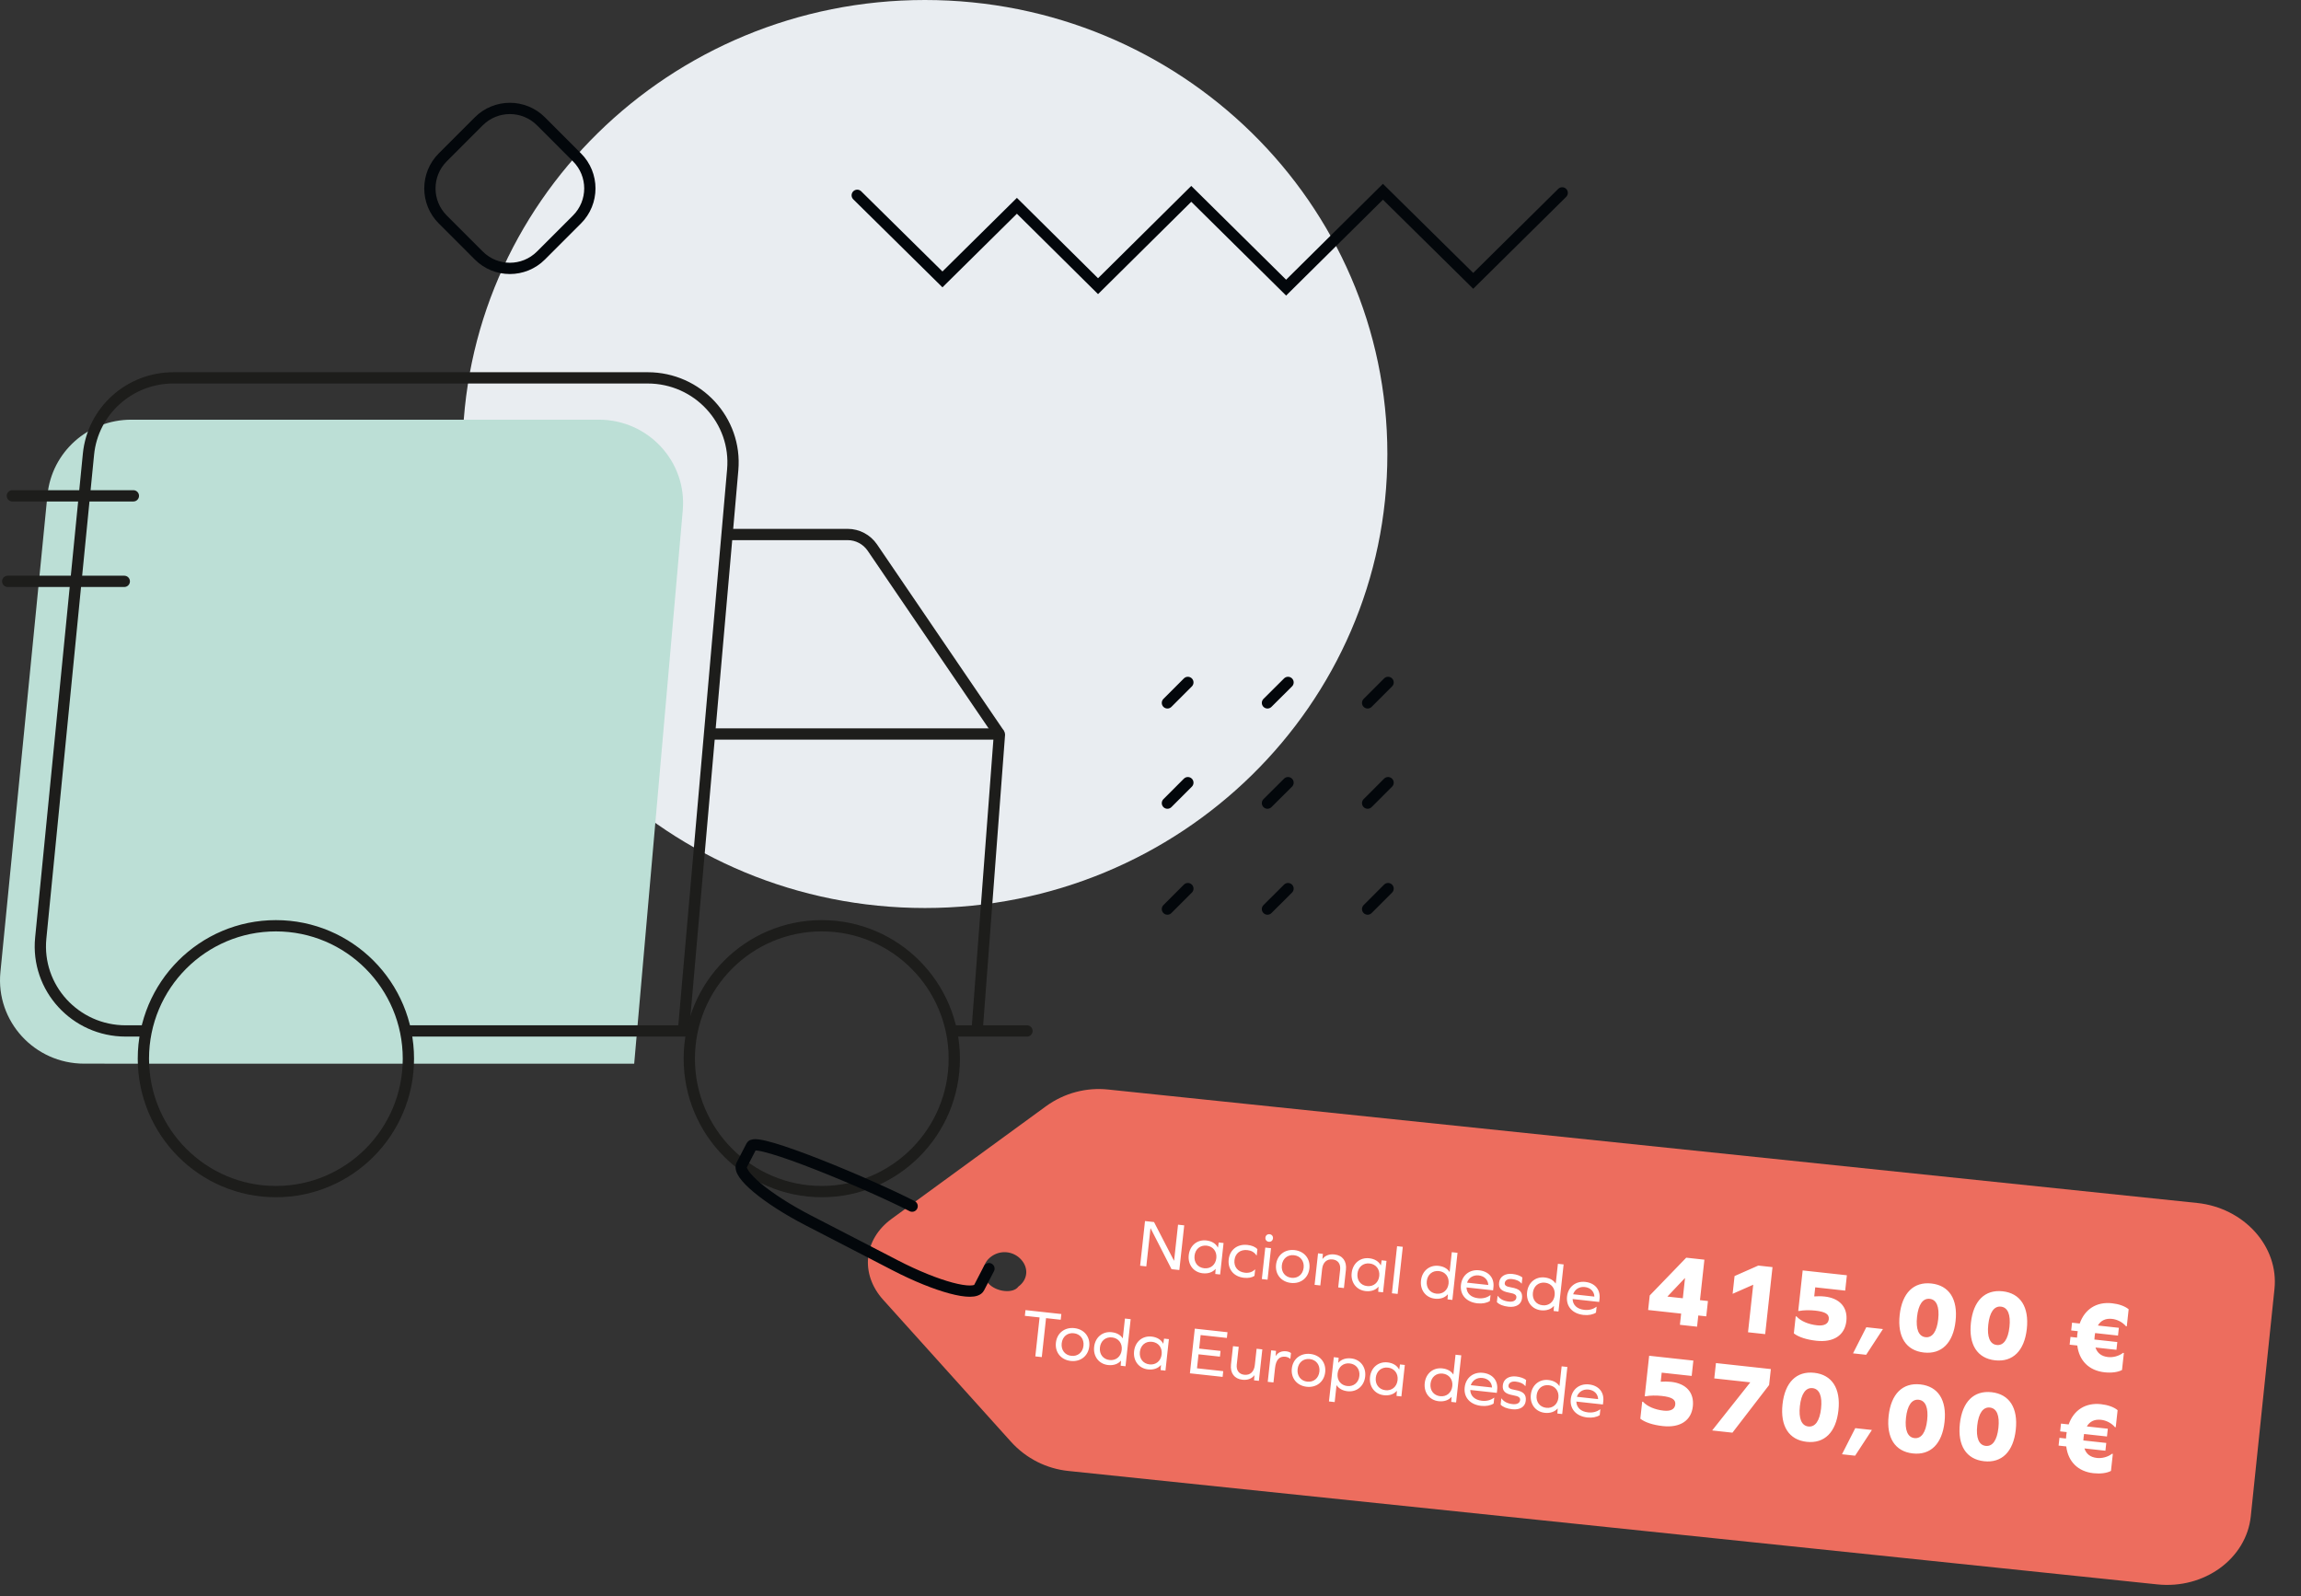
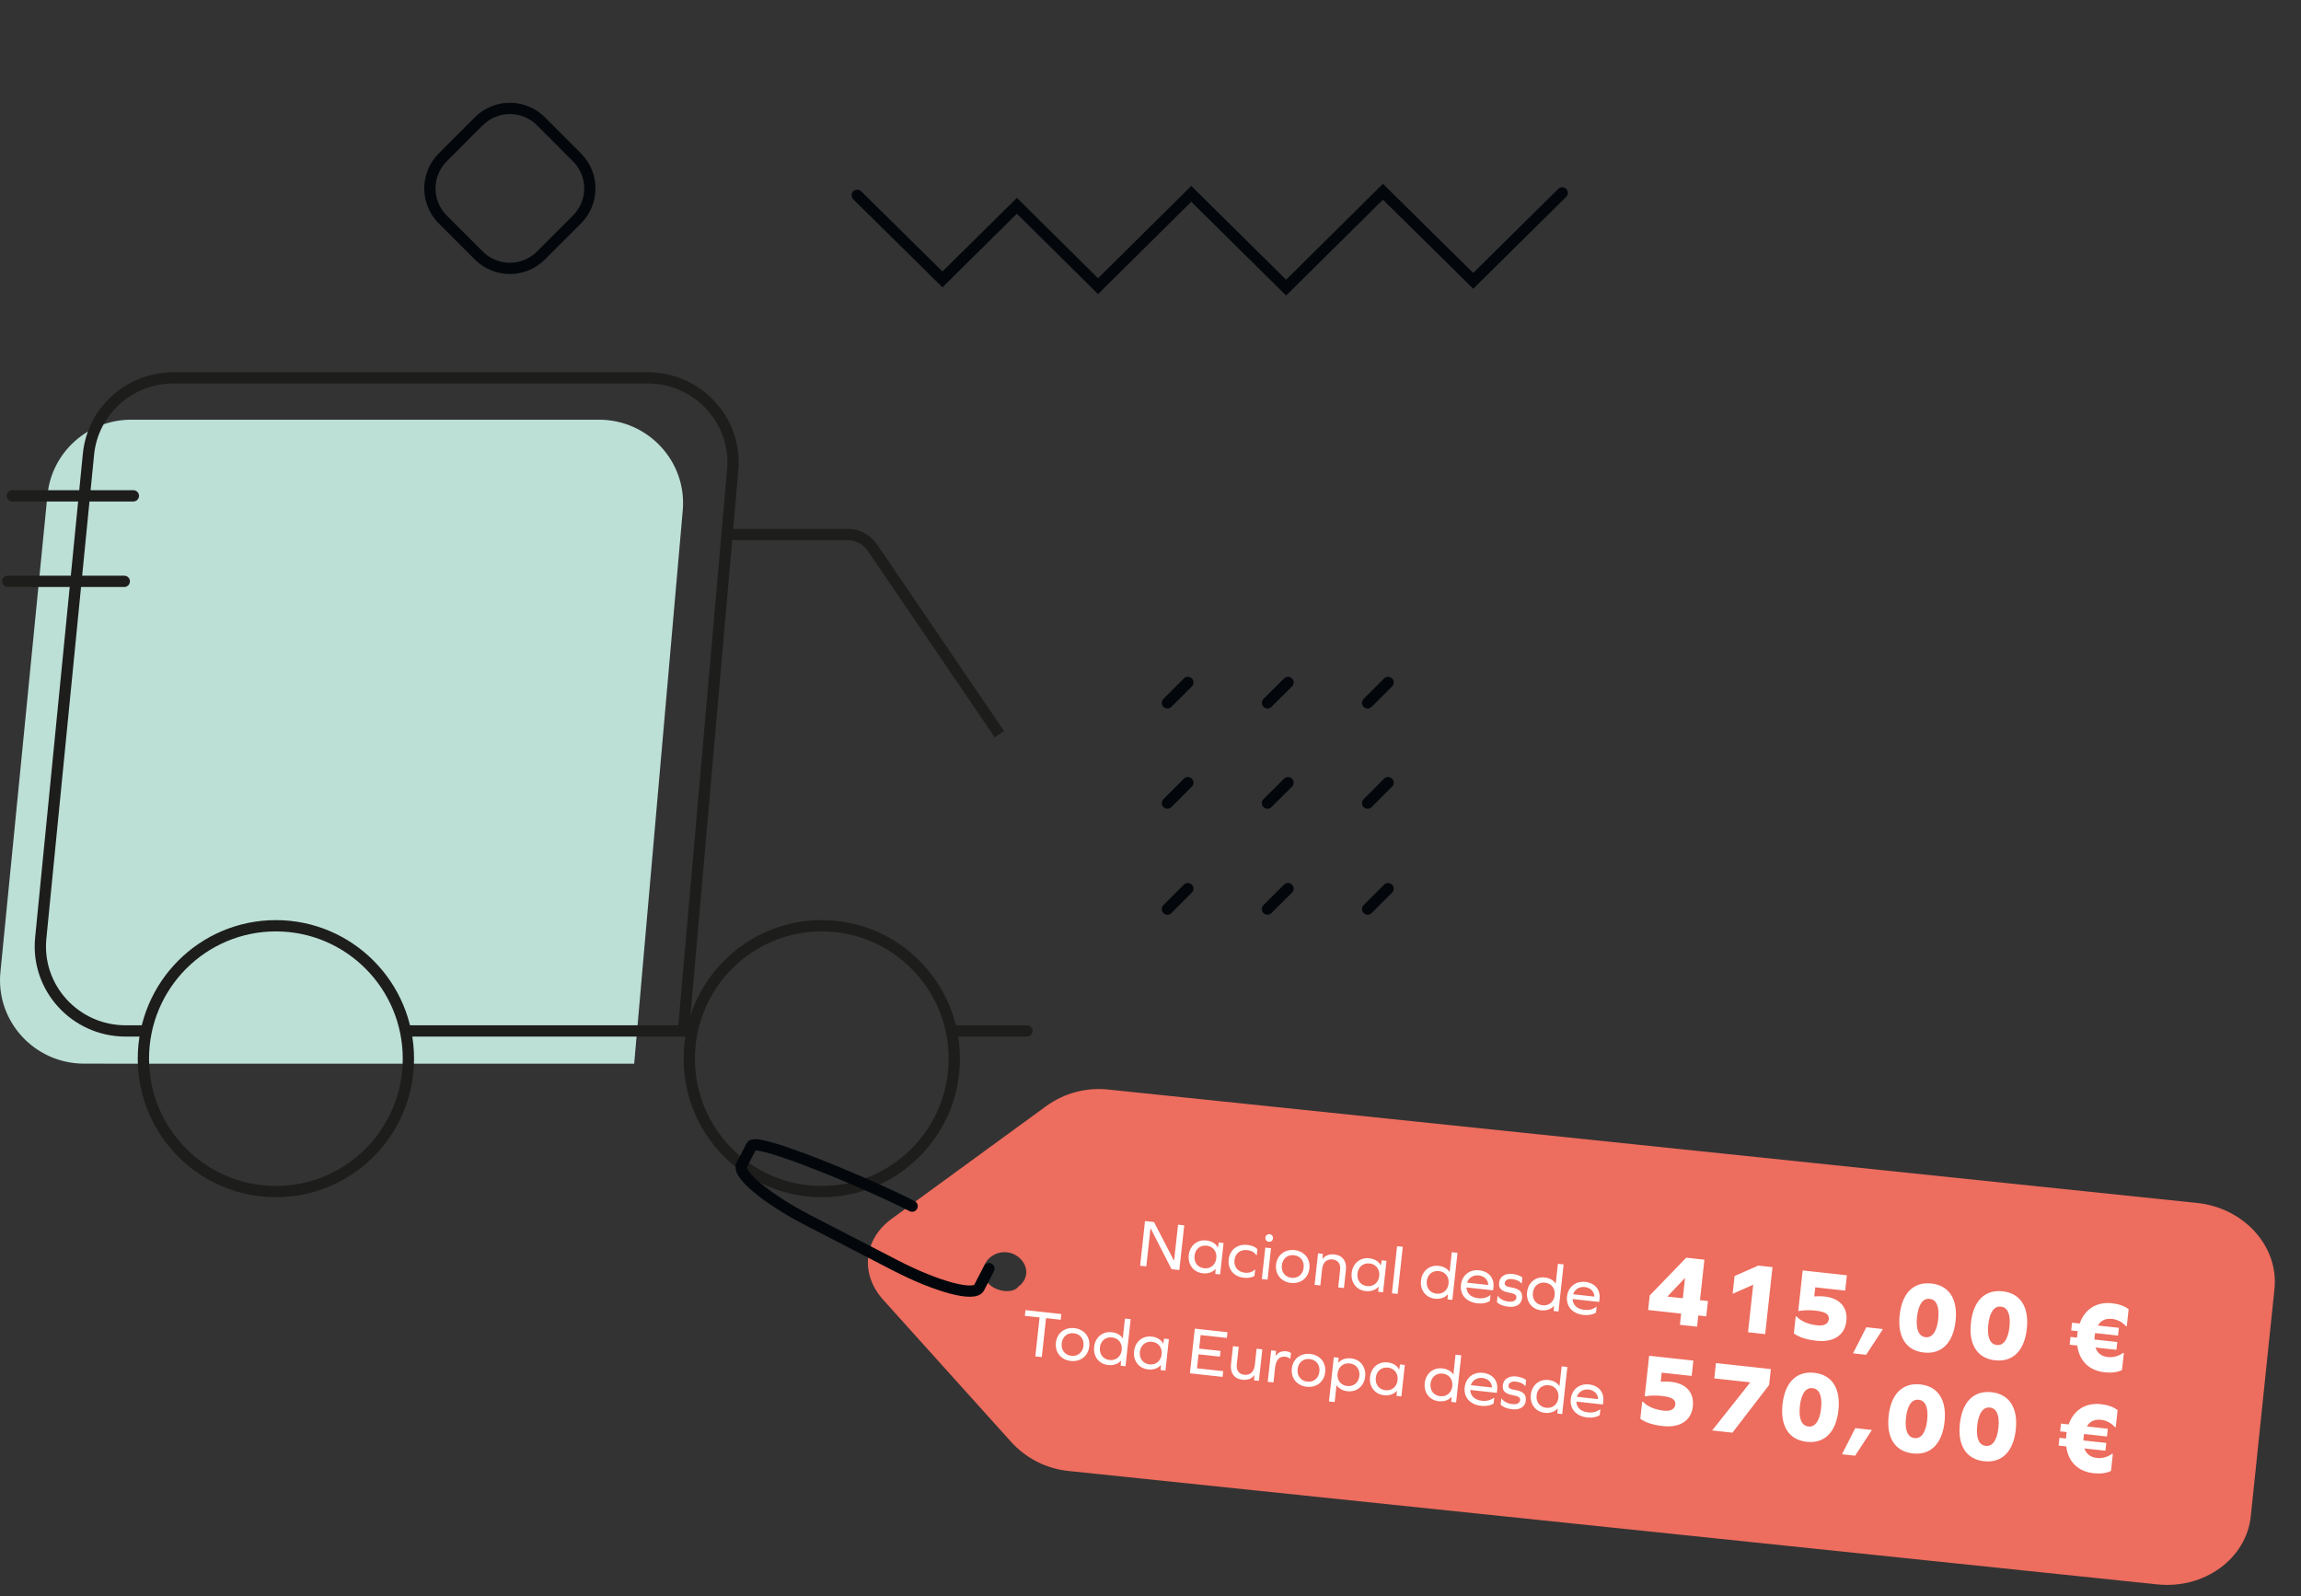
<svg xmlns="http://www.w3.org/2000/svg" width="408" height="283" viewBox="0 0 408 283" fill="none">
  <rect x="0" y="0" width="408" height="283" fill="#333333" stroke="none" />
-   <path d="M164 161C209.287 161 246 124.959 246 80.5C246 36.041 209.287 0 164 0C118.713 0 82 36.041 82 80.5C82 124.959 118.713 161 164 161Z" fill="#E9EDF1" />
  <path d="M18.523 188.598H14.926C6.111 188.598 -0.783 181.064 0.072 172.37L8.415 87.765C9.162 80.189 15.587 74.415 23.269 74.415H106.194C114.946 74.415 121.821 81.845 121.063 90.486L112.452 188.602H18.527L18.523 188.598Z" fill="#BCDFD6" />
  <path d="M25.936 182.798H22.287C13.345 182.798 6.355 175.159 7.225 166.339L15.687 80.54C16.445 72.857 22.96 67 30.749 67H114.845C123.719 67 130.691 74.534 129.922 83.299L121.189 182.798H72.412" stroke="#1D1D1B" stroke-width="2" stroke-miterlimit="10" />
-   <path d="M125.808 130.148H177.141C177.182 130.148 177.215 130.185 177.215 130.226L173.25 182.802" stroke="#1D1D1B" stroke-width="2" stroke-miterlimit="10" />
  <path d="M48.919 211.284C61.895 211.284 72.414 200.732 72.414 187.716C72.414 174.7 61.895 164.148 48.919 164.148C35.944 164.148 25.425 174.7 25.425 187.716C25.425 200.732 35.944 211.284 48.919 211.284Z" stroke="#1D1D1B" stroke-width="2" stroke-miterlimit="10" />
  <path d="M145.714 211.283C158.69 211.283 169.209 200.731 169.209 187.715C169.209 174.699 158.69 164.147 145.714 164.147C132.739 164.147 122.22 174.699 122.22 187.715C122.22 200.731 132.739 211.283 145.714 211.283Z" stroke="#1D1D1B" stroke-width="2" stroke-miterlimit="10" />
  <path d="M169.21 182.798H182.098" stroke="#1D1D1B" stroke-width="2" stroke-miterlimit="10" stroke-linecap="round" />
  <path d="M129.102 94.773H150.3C152.05 94.773 153.689 95.642 154.681 97.092L177.202 130.174" stroke="#1D1D1B" stroke-width="2" stroke-miterlimit="10" />
  <path d="M23.648 87.917H2.193" stroke="#1D1D1B" stroke-width="2" stroke-linecap="round" stroke-linejoin="round" />
  <path d="M22.038 103.08H1.367" stroke="#1D1D1B" stroke-width="2" stroke-linecap="round" stroke-linejoin="round" />
  <path d="M152 34.63L167.111 49.54L180.311 36.49L194.699 50.742L211.229 34.372L228.048 51L245.214 34L261.223 49.798L277 34.2" stroke="#03070B" stroke-width="2" stroke-miterlimit="10" stroke-linecap="round" />
  <path d="M102.308 27.901L95.915 21.507C92.873 18.466 87.942 18.466 84.9 21.507L78.507 27.901C75.466 30.942 75.466 35.873 78.507 38.915L84.9 45.308C87.942 48.35 92.873 48.35 95.915 45.308L102.308 38.915C105.35 35.873 105.35 30.942 102.308 27.901Z" stroke="#03070B" stroke-width="2" stroke-miterlimit="10" stroke-linecap="round" />
  <path d="M207 124.628L210.625 121" stroke="#03070B" stroke-width="2" stroke-miterlimit="10" stroke-linecap="round" />
  <path d="M224.74 124.628L228.387 121" stroke="#03070B" stroke-width="2" stroke-miterlimit="10" stroke-linecap="round" />
  <path d="M242.501 124.628L246.126 121" stroke="#03070B" stroke-width="2" stroke-miterlimit="10" stroke-linecap="round" />
  <path d="M207 142.404L210.625 138.776" stroke="#03070B" stroke-width="2" stroke-miterlimit="10" stroke-linecap="round" />
  <path d="M224.74 142.404L228.387 138.776" stroke="#03070B" stroke-width="2" stroke-miterlimit="10" stroke-linecap="round" />
  <path d="M242.501 142.404L246.126 138.776" stroke="#03070B" stroke-width="2" stroke-miterlimit="10" stroke-linecap="round" />
  <path d="M207 161.189L210.625 157.561" stroke="#03070B" stroke-width="2" stroke-miterlimit="10" stroke-linecap="round" />
  <path d="M224.74 161.189L228.387 157.561" stroke="#03070B" stroke-width="2" stroke-miterlimit="10" stroke-linecap="round" />
  <path d="M242.501 161.189L246.126 157.561" stroke="#03070B" stroke-width="2" stroke-miterlimit="10" stroke-linecap="round" />
  <g clip-path="url(#clip0_166_124)">
    <path d="M156.599 230.465L179.241 255.613C181.986 258.661 185.63 260.422 189.417 260.816L382.529 280.931C390.859 281.799 398.316 276.36 399.098 268.846L403.297 228.538C404.08 221.023 397.904 214.165 389.574 213.297L196.462 193.182C192.675 192.788 188.746 193.76 185.432 196.177L158.093 216.118C153.122 219.744 152.482 225.893 156.599 230.465ZM175.77 222.794C177.427 221.585 179.699 221.822 181.071 223.346C182.444 224.87 182.23 226.92 180.573 228.128C179.674 229.416 176.644 229.1 175.272 227.576C173.9 226.052 174.113 224.002 175.77 222.794Z" fill="#ED6D5E" />
  </g>
  <path d="M175.355 224.941L173.601 228.335C172.766 229.949 166.128 228.177 158.774 224.376L143.316 216.386C135.962 212.585 130.677 208.195 131.511 206.58L133.265 203.186C134.1 201.572 154.379 210.062 161.734 213.863" stroke="#03070B" stroke-width="2" stroke-miterlimit="10" stroke-linecap="round" />
  <path d="M209.114 225.19L207.73 225.039L204.02 217.788L203.997 217.786L203.256 224.549L202.159 224.429L203.026 216.509L204.624 216.683L208.161 223.529L208.184 223.531L208.883 217.149L209.98 217.27L209.114 225.19ZM216.345 225.982L215.487 225.888L215.547 225.001L215.524 224.998C215.038 225.573 214.233 225.871 213.255 225.764C211.632 225.587 210.597 224.242 210.782 222.548C210.967 220.854 212.269 219.765 213.892 219.943C214.87 220.05 215.592 220.515 215.94 221.193L215.964 221.196L216.097 220.305L216.956 220.399L216.345 225.982ZM213.521 224.876C214.654 225 215.543 224.264 215.673 223.083C215.802 221.902 215.093 220.992 213.96 220.868C212.814 220.742 211.937 221.479 211.808 222.66C211.679 223.841 212.376 224.751 213.521 224.876ZM221.189 220.741C221.965 220.826 222.565 221.073 222.954 221.49L222.833 222.599L222.785 222.594C222.412 222.034 221.889 221.736 221.185 221.659C219.909 221.519 219.021 222.243 218.891 223.435C218.761 224.616 219.47 225.527 220.747 225.667C221.463 225.745 222.051 225.556 222.511 225.099L222.559 225.104L222.436 226.226C221.967 226.537 221.339 226.649 220.552 226.563C218.739 226.364 217.679 225.017 217.865 223.323C218.051 221.617 219.376 220.543 221.189 220.741ZM225.119 218.842C225.512 218.885 225.757 219.189 225.713 219.583C225.67 219.976 225.366 220.221 224.972 220.178C224.579 220.135 224.334 219.83 224.377 219.437C224.421 219.043 224.725 218.799 225.119 218.842ZM223.742 226.791L224.353 221.208L225.367 221.319L224.756 226.902L223.742 226.791ZM229.541 221.655C231.27 221.845 232.367 223.184 232.18 224.89C231.994 226.596 230.633 227.666 228.904 227.477C227.174 227.287 226.077 225.948 226.264 224.242C226.45 222.536 227.811 221.466 229.541 221.655ZM229.441 222.562C228.296 222.437 227.419 223.174 227.29 224.355C227.16 225.535 227.858 226.445 229.003 226.57C230.136 226.694 231.025 225.958 231.155 224.777C231.284 223.597 230.575 222.686 229.441 222.562ZM236.631 222.431C238.05 222.587 238.819 223.612 238.652 225.139L238.297 228.384L237.283 228.273L237.625 225.148C237.74 224.098 237.235 223.415 236.293 223.312C235.255 223.198 234.556 223.846 234.427 225.027L234.11 227.926L233.096 227.815L233.707 222.232L234.566 222.326L234.493 223.211L234.517 223.214C234.968 222.623 235.688 222.328 236.631 222.431ZM245.235 229.143L244.377 229.049L244.437 228.162L244.414 228.16C243.928 228.734 243.123 229.033 242.145 228.926C240.522 228.748 239.487 227.403 239.672 225.71C239.857 224.016 241.159 222.927 242.782 223.104C243.76 223.211 244.482 223.677 244.83 224.355L244.854 224.357L244.987 223.466L245.846 223.56L245.235 229.143ZM242.411 228.037C243.544 228.161 244.434 227.426 244.563 226.245C244.692 225.064 243.983 224.153 242.85 224.029C241.704 223.904 240.827 224.641 240.698 225.822C240.569 227.003 241.266 227.912 242.411 228.037ZM246.807 229.315L247.721 220.965L248.735 221.076L247.821 229.426L246.807 229.315ZM257.525 230.488L256.667 230.394L256.727 229.507L256.703 229.505C256.218 230.079 255.413 230.378 254.435 230.27C252.812 230.093 251.777 228.748 251.962 227.054C252.147 225.361 253.449 224.272 255.072 224.449C255.978 224.548 256.636 224.934 257.019 225.519L257.043 225.522L257.425 222.027L258.439 222.138L257.525 230.488ZM254.701 229.382C255.834 229.506 256.723 228.771 256.853 227.59C256.982 226.409 256.273 225.498 255.14 225.374C253.994 225.249 253.117 225.986 252.988 227.167C252.859 228.348 253.556 229.257 254.701 229.382ZM264.746 228.791L260.034 228.276C260.063 229.329 260.829 230.053 262.094 230.191C262.917 230.281 263.661 230.097 264.241 229.654L264.289 229.659L264.176 230.685C263.631 231.035 262.842 231.19 261.971 231.095C260.002 230.88 258.853 229.583 259.045 227.829C259.231 226.124 260.568 225.051 262.274 225.237C263.991 225.425 264.985 226.608 264.807 228.231L264.746 228.791ZM262.186 226.145C261.232 226.041 260.415 226.555 260.127 227.429L263.896 227.841C263.852 226.919 263.2 226.256 262.186 226.145ZM268.164 225.882C268.903 225.963 269.554 226.191 269.942 226.511L269.824 227.585L269.777 227.579C269.438 227.144 268.864 226.876 268.088 226.791C267.373 226.713 266.871 226.996 266.816 227.497C266.772 227.902 267.049 228.126 267.974 228.275C269.492 228.526 269.996 229.1 269.876 230.198C269.759 231.271 268.839 231.847 267.479 231.698C266.548 231.596 265.843 231.314 265.42 230.881L265.54 229.784L265.587 229.789C265.985 230.351 266.648 230.689 267.542 230.787C268.306 230.871 268.818 230.601 268.874 230.088C268.924 229.635 268.637 229.386 267.642 229.217C266.185 228.961 265.699 228.437 265.81 227.423C265.926 226.361 266.863 225.74 268.164 225.882ZM276.339 232.547L275.48 232.453L275.541 231.566L275.517 231.563C275.032 232.138 274.226 232.436 273.248 232.329C271.626 232.152 270.59 230.807 270.775 229.113C270.961 227.419 272.263 226.33 273.885 226.508C274.792 226.607 275.45 226.993 275.832 227.578L275.856 227.581L276.239 224.086L277.253 224.197L276.339 232.547ZM273.514 231.441C274.648 231.565 275.537 230.829 275.666 229.648C275.795 228.467 275.086 227.557 273.953 227.433C272.808 227.308 271.93 228.044 271.801 229.225C271.672 230.406 272.369 231.316 273.514 231.441ZM283.559 230.85L278.847 230.334C278.877 231.388 279.643 232.112 280.907 232.25C281.73 232.34 282.475 232.156 283.054 231.712L283.102 231.718L282.99 232.743C282.445 233.094 281.655 233.249 280.784 233.154C278.816 232.938 277.666 231.642 277.858 229.888C278.045 228.182 279.381 227.109 281.087 227.296C282.805 227.484 283.798 228.667 283.621 230.289L283.559 230.85ZM281 228.204C280.046 228.1 279.229 228.614 278.94 229.488L282.71 229.9C282.666 228.978 282.014 228.315 281 228.204ZM302.545 233.404L301.131 233.25L300.914 235.236L297.872 234.903L298.09 232.917L292.238 232.277L292.52 229.7L298.993 223.002L302.214 223.355L301.429 230.53L302.843 230.685L302.545 233.404ZM298.777 226.636L298.741 226.633L295.65 229.898L298.387 230.197L298.777 226.636ZM312.991 236.558L309.949 236.225L310.871 227.797L307.219 229.407L307.563 226.258L311.768 224.4L314.291 224.676L312.991 236.558ZM323.534 229.889C326.218 230.183 327.652 231.806 327.386 234.24C327.109 236.763 325.12 238.066 322.06 237.731C320.342 237.543 318.908 237.078 318.075 236.426L318.405 233.402L318.549 233.417C319.291 234.241 320.64 234.823 322.215 234.996C323.449 235.131 324.18 234.74 324.27 233.917C324.368 233.022 323.674 232.584 321.866 232.386C320.918 232.282 319.831 232.29 318.998 232.453L318.855 232.437L319.64 225.262L327.477 226.119L327.18 228.839L321.866 228.258L321.689 229.868C322.274 229.823 322.908 229.82 323.534 229.889ZM328.569 239.964L330.923 235.333L333.875 235.656L330.895 240.219L328.569 239.964ZM342.465 227.578C345.615 227.923 347.177 230.357 346.752 234.24C346.327 238.123 344.275 240.162 341.126 239.817C337.977 239.473 336.414 237.038 336.839 233.156C337.264 229.273 339.316 227.234 342.465 227.578ZM342.168 230.298C340.951 230.165 340.156 231.309 339.917 233.492C339.678 235.675 340.207 236.964 341.424 237.098C342.64 237.231 343.436 236.086 343.675 233.904C343.913 231.721 343.385 230.431 342.168 230.298ZM355.097 228.961C358.246 229.305 359.809 231.74 359.384 235.623C358.959 239.505 356.907 241.544 353.758 241.2C350.609 240.855 349.046 238.421 349.471 234.538C349.896 230.655 351.948 228.616 355.097 228.961ZM354.799 231.68C353.583 231.547 352.787 232.692 352.549 234.875C352.31 237.058 352.839 238.347 354.055 238.48C355.272 238.613 356.067 237.469 356.306 235.286C356.545 233.103 356.016 231.814 354.799 231.68ZM374.52 233.857C373.357 233.729 372.517 234.126 371.983 235.028L375.705 235.435L375.554 236.813L371.493 236.368C371.455 236.545 371.434 236.742 371.412 236.939C371.391 237.136 371.369 237.332 371.367 237.513L375.429 237.958L375.278 239.336L371.557 238.928C371.882 239.924 372.617 240.493 373.78 240.62C374.656 240.716 375.68 240.466 376.45 239.88L376.593 239.896L376.262 242.92C375.494 243.325 374.357 243.454 373.158 243.323C370.402 243.021 368.658 241.255 368.336 238.576L366.976 238.427L367.127 237.049L368.29 237.177C368.291 236.996 368.313 236.799 368.334 236.602C368.356 236.405 368.378 236.208 368.415 236.031L367.252 235.904L367.403 234.526L368.763 234.675C369.657 232.129 371.742 230.782 374.497 231.084C375.696 231.215 376.778 231.587 377.441 232.148L377.11 235.172L376.967 235.157C376.342 234.418 375.397 233.953 374.52 233.857ZM185.478 233.722L184.723 240.629L183.577 240.503L184.333 233.597L181.721 233.311L181.832 232.297L188.19 232.993L188.079 234.006L185.478 233.722ZM190.503 235.491C192.233 235.68 193.33 237.02 193.143 238.725C192.956 240.431 191.596 241.502 189.866 241.312C188.136 241.123 187.04 239.784 187.226 238.078C187.413 236.372 188.773 235.302 190.503 235.491ZM190.404 236.398C189.259 236.272 188.381 237.009 188.252 238.19C188.123 239.371 188.82 240.28 189.965 240.406C191.099 240.53 191.988 239.794 192.117 238.613C192.246 237.432 191.537 236.522 190.404 236.398ZM199.57 242.253L198.711 242.159L198.772 241.273L198.748 241.27C198.262 241.845 197.457 242.143 196.479 242.036C194.857 241.858 193.821 240.514 194.006 238.82C194.191 237.126 195.494 236.037 197.116 236.215C198.023 236.314 198.68 236.7 199.063 237.285L199.087 237.287L199.469 233.792L200.483 233.903L199.57 242.253ZM196.745 241.148C197.878 241.272 198.768 240.536 198.897 239.355C199.026 238.174 198.317 237.264 197.184 237.139C196.039 237.014 195.161 237.751 195.032 238.932C194.903 240.113 195.6 241.022 196.745 241.148ZM206.652 243.028L205.793 242.934L205.854 242.048L205.83 242.045C205.345 242.62 204.54 242.918 203.562 242.811C201.939 242.633 200.903 241.289 201.089 239.595C201.274 237.901 202.576 236.812 204.199 236.99C205.177 237.097 205.898 237.562 206.247 238.24L206.271 238.243L206.404 237.352L207.263 237.446L206.652 243.028ZM203.828 241.923C204.961 242.047 205.85 241.311 205.98 240.13C206.109 238.949 205.4 238.039 204.266 237.915C203.121 237.789 202.244 238.526 202.115 239.707C201.985 240.888 202.683 241.797 203.828 241.923ZM212.627 239.119L216.42 239.534L216.309 240.548L212.516 240.133L212.244 242.614L216.896 243.123L216.786 244.137L210.988 243.503L211.855 235.582L217.652 236.217L217.541 237.231L212.889 236.721L212.627 239.119ZM223.219 244.841L222.36 244.747L222.432 243.862L222.409 243.859C221.958 244.45 221.237 244.745 220.295 244.642C218.875 244.487 218.105 243.473 218.273 241.934L218.628 238.689L219.642 238.8L219.299 241.938C219.184 242.987 219.69 243.658 220.633 243.762C221.67 243.875 222.369 243.227 222.498 242.046L222.815 239.148L223.829 239.259L223.219 244.841ZM228.085 239.604C228.455 239.644 228.731 239.771 228.909 239.911L228.798 240.925L228.75 240.92C228.53 240.727 228.242 240.599 227.908 240.562C226.834 240.444 226.24 241.128 226.081 242.583L225.803 245.124L224.789 245.013L225.4 239.43L226.259 239.524L226.185 240.422L226.209 240.424C226.616 239.793 227.238 239.511 228.085 239.604ZM232.335 240.069C234.065 240.258 235.162 241.597 234.975 243.303C234.789 245.009 233.428 246.079 231.698 245.89C229.969 245.701 228.872 244.361 229.059 242.656C229.245 240.95 230.606 239.879 232.335 240.069ZM232.236 240.975C231.091 240.85 230.214 241.587 230.084 242.768C229.955 243.949 230.652 244.858 231.798 244.983C232.931 245.107 233.82 244.372 233.949 243.191C234.079 242.01 233.369 241.099 232.236 240.975ZM239.58 240.861C241.203 241.039 242.251 242.385 242.065 244.079C241.88 245.773 240.566 246.86 238.943 246.683C238.049 246.585 237.391 246.199 237.007 245.626L236.983 245.623L236.657 248.605L235.643 248.494L236.502 240.645L237.361 240.739L237.288 241.625L237.312 241.627C237.809 241.054 238.602 240.754 239.58 240.861ZM238.888 245.759C240.021 245.883 240.91 245.148 241.039 243.967C241.169 242.786 240.459 241.875 239.326 241.751C238.181 241.626 237.304 242.363 237.174 243.544C237.045 244.725 237.742 245.634 238.888 245.759ZM248.485 247.606L247.626 247.512L247.687 246.625L247.663 246.623C247.177 247.197 246.372 247.496 245.394 247.389C243.772 247.211 242.736 245.866 242.921 244.173C243.106 242.479 244.409 241.39 246.031 241.567C247.009 241.674 247.731 242.14 248.079 242.818L248.103 242.82L248.237 241.929L249.096 242.023L248.485 247.606ZM245.66 246.5C246.793 246.624 247.683 245.889 247.812 244.708C247.941 243.527 247.232 242.616 246.099 242.492C244.954 242.367 244.076 243.104 243.947 244.285C243.818 245.466 244.515 246.375 245.66 246.5ZM258.188 248.668L257.33 248.574L257.39 247.687L257.366 247.685C256.881 248.259 256.076 248.558 255.098 248.45C253.475 248.273 252.44 246.928 252.625 245.234C252.81 243.541 254.112 242.452 255.735 242.629C256.641 242.728 257.299 243.114 257.682 243.699L257.706 243.702L258.088 240.207L259.102 240.318L258.188 248.668ZM255.364 247.562C256.497 247.686 257.386 246.951 257.516 245.77C257.645 244.589 256.936 243.678 255.803 243.554C254.657 243.429 253.78 244.166 253.651 245.347C253.522 246.528 254.219 247.437 255.364 247.562ZM265.409 246.971L260.697 246.456C260.727 247.509 261.492 248.233 262.757 248.371C263.58 248.461 264.324 248.277 264.904 247.834L264.952 247.839L264.839 248.865C264.294 249.215 263.505 249.37 262.634 249.275C260.665 249.06 259.516 247.763 259.708 246.009C259.894 244.304 261.231 243.231 262.937 243.417C264.655 243.605 265.648 244.788 265.47 246.411L265.409 246.971ZM262.849 244.325C261.895 244.221 261.078 244.735 260.79 245.609L264.559 246.021C264.515 245.099 263.863 244.436 262.849 244.325ZM268.827 244.062C269.566 244.143 270.217 244.371 270.605 244.691L270.487 245.765L270.44 245.759C270.101 245.324 269.527 245.056 268.751 244.971C268.036 244.893 267.534 245.176 267.479 245.677C267.435 246.082 267.712 246.306 268.637 246.455C270.155 246.706 270.659 247.28 270.539 248.378C270.422 249.451 269.502 250.027 268.142 249.878C267.212 249.776 266.506 249.494 266.083 249.061L266.203 247.964L266.25 247.969C266.648 248.531 267.311 248.87 268.205 248.967C268.969 249.051 269.481 248.781 269.537 248.268C269.587 247.815 269.3 247.566 268.305 247.397C266.848 247.141 266.362 246.617 266.473 245.603C266.589 244.541 267.526 243.92 268.827 244.062ZM277.002 250.727L276.143 250.633L276.204 249.746L276.18 249.743C275.695 250.318 274.889 250.616 273.911 250.509C272.289 250.332 271.253 248.987 271.438 247.293C271.624 245.599 272.926 244.51 274.548 244.688C275.455 244.787 276.113 245.173 276.495 245.758L276.519 245.761L276.902 242.266L277.916 242.377L277.002 250.727ZM274.177 249.621C275.311 249.745 276.2 249.009 276.329 247.828C276.458 246.647 275.749 245.737 274.616 245.613C273.471 245.488 272.593 246.224 272.464 247.405C272.335 248.586 273.032 249.496 274.177 249.621ZM284.222 249.03L279.51 248.514C279.54 249.568 280.306 250.292 281.57 250.43C282.393 250.52 283.138 250.336 283.718 249.892L283.765 249.898L283.653 250.923C283.108 251.274 282.318 251.429 281.447 251.334C279.479 251.119 278.329 249.822 278.521 248.068C278.708 246.362 280.044 245.289 281.75 245.476C283.468 245.664 284.461 246.847 284.284 248.469L284.222 249.03ZM281.663 246.384C280.709 246.28 279.892 246.794 279.603 247.668L283.373 248.08C283.329 247.158 282.677 246.495 281.663 246.384ZM296.313 245.017C298.997 245.311 300.431 246.935 300.164 249.368C299.888 251.891 297.899 253.195 294.839 252.86C293.121 252.672 291.687 252.207 290.853 251.554L291.184 248.53L291.327 248.546C292.07 249.37 293.419 249.952 294.993 250.124C296.228 250.259 296.959 249.869 297.049 249.045C297.147 248.151 296.452 247.713 294.645 247.515C293.697 247.411 292.61 247.419 291.777 247.581L291.634 247.566L292.419 240.39L300.256 241.248L299.959 243.968L294.644 243.386L294.468 244.997C295.052 244.952 295.686 244.949 296.313 245.017ZM313.688 245.579L307.186 254.03L303.589 253.636L310.353 245.105L303.966 244.406L304.263 241.687L313.997 242.752L313.688 245.579ZM321.692 243.413C324.841 243.757 326.404 246.192 325.979 250.075C325.554 253.957 323.502 255.996 320.353 255.652C317.203 255.307 315.641 252.873 316.066 248.99C316.491 245.107 318.543 243.068 321.692 243.413ZM321.394 246.132C320.178 245.999 319.382 247.144 319.144 249.327C318.905 251.51 319.434 252.799 320.65 252.932C321.867 253.065 322.662 251.921 322.901 249.738C323.14 247.555 322.611 246.266 321.394 246.132ZM326.611 257.857L328.965 253.226L331.917 253.549L328.937 258.112L326.611 257.857ZM340.507 245.472C343.657 245.816 345.219 248.251 344.794 252.133C344.369 256.016 342.317 258.055 339.168 257.711C336.019 257.366 334.456 254.932 334.881 251.049C335.306 247.166 337.358 245.127 340.507 245.472ZM340.21 248.191C338.993 248.058 338.198 249.203 337.959 251.386C337.72 253.568 338.249 254.858 339.466 254.991C340.682 255.124 341.478 253.98 341.716 251.797C341.955 249.614 341.426 248.325 340.21 248.191ZM353.139 246.854C356.288 247.199 357.851 249.633 357.426 253.516C357.001 257.399 354.949 259.437 351.8 259.093C348.65 258.748 347.088 256.314 347.513 252.431C347.938 248.548 349.99 246.509 353.139 246.854ZM352.841 249.574C351.625 249.441 350.829 250.585 350.591 252.768C350.352 254.951 350.881 256.24 352.097 256.373C353.314 256.506 354.109 255.362 354.348 253.179C354.587 250.996 354.058 249.707 352.841 249.574ZM372.562 251.75C371.399 251.623 370.559 252.019 370.025 252.921L373.747 253.328L373.596 254.706L369.535 254.261C369.497 254.438 369.476 254.635 369.454 254.832C369.433 255.029 369.411 255.226 369.409 255.407L373.471 255.851L373.32 257.229L369.598 256.822C369.924 257.817 370.659 258.386 371.822 258.513C372.698 258.609 373.722 258.359 374.492 257.773L374.635 257.789L374.304 260.813C373.536 261.218 372.399 261.347 371.2 261.216C368.444 260.914 366.7 259.148 366.378 256.469L365.018 256.32L365.169 254.942L366.332 255.07C366.333 254.889 366.355 254.692 366.376 254.495C366.398 254.298 366.42 254.102 366.457 253.925L365.294 253.797L365.445 252.42L366.805 252.568C367.699 250.023 369.784 248.675 372.539 248.977C373.738 249.108 374.82 249.48 375.483 250.041L375.152 253.065L375.009 253.05C374.384 252.311 373.439 251.846 372.562 251.75Z" fill="white" />
  <defs>
    <clipPath id="clip0_166_124">
      <rect width="252.416" height="68" fill="white" transform="translate(156.312 189) rotate(5.947)" />
    </clipPath>
  </defs>
</svg>